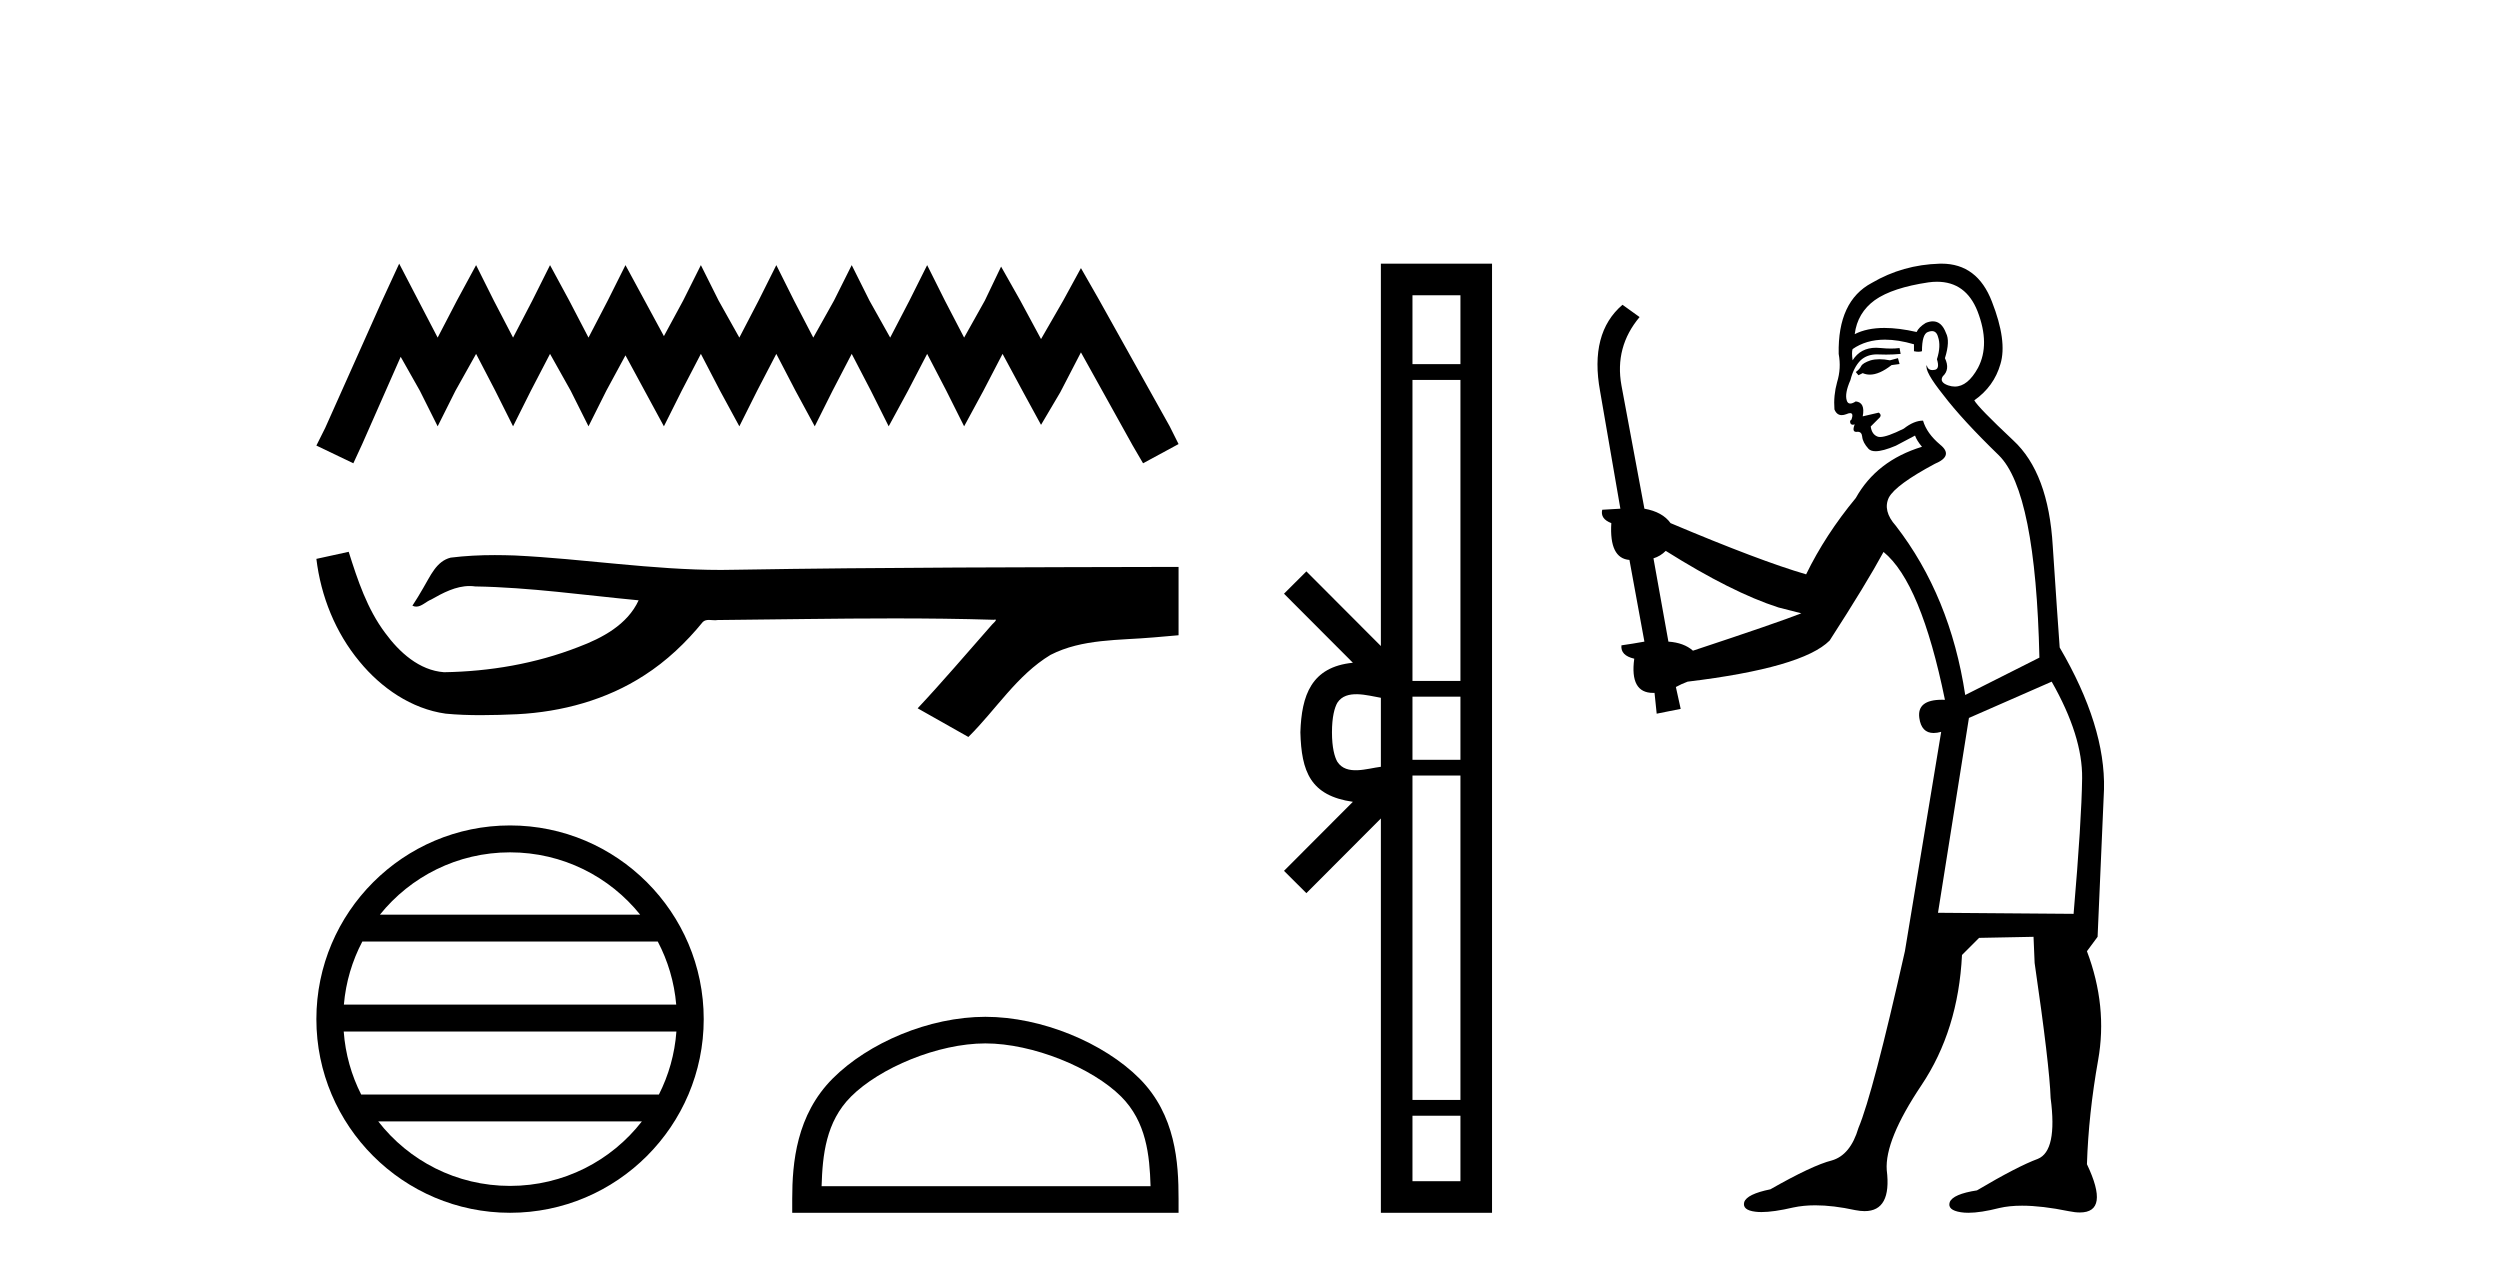
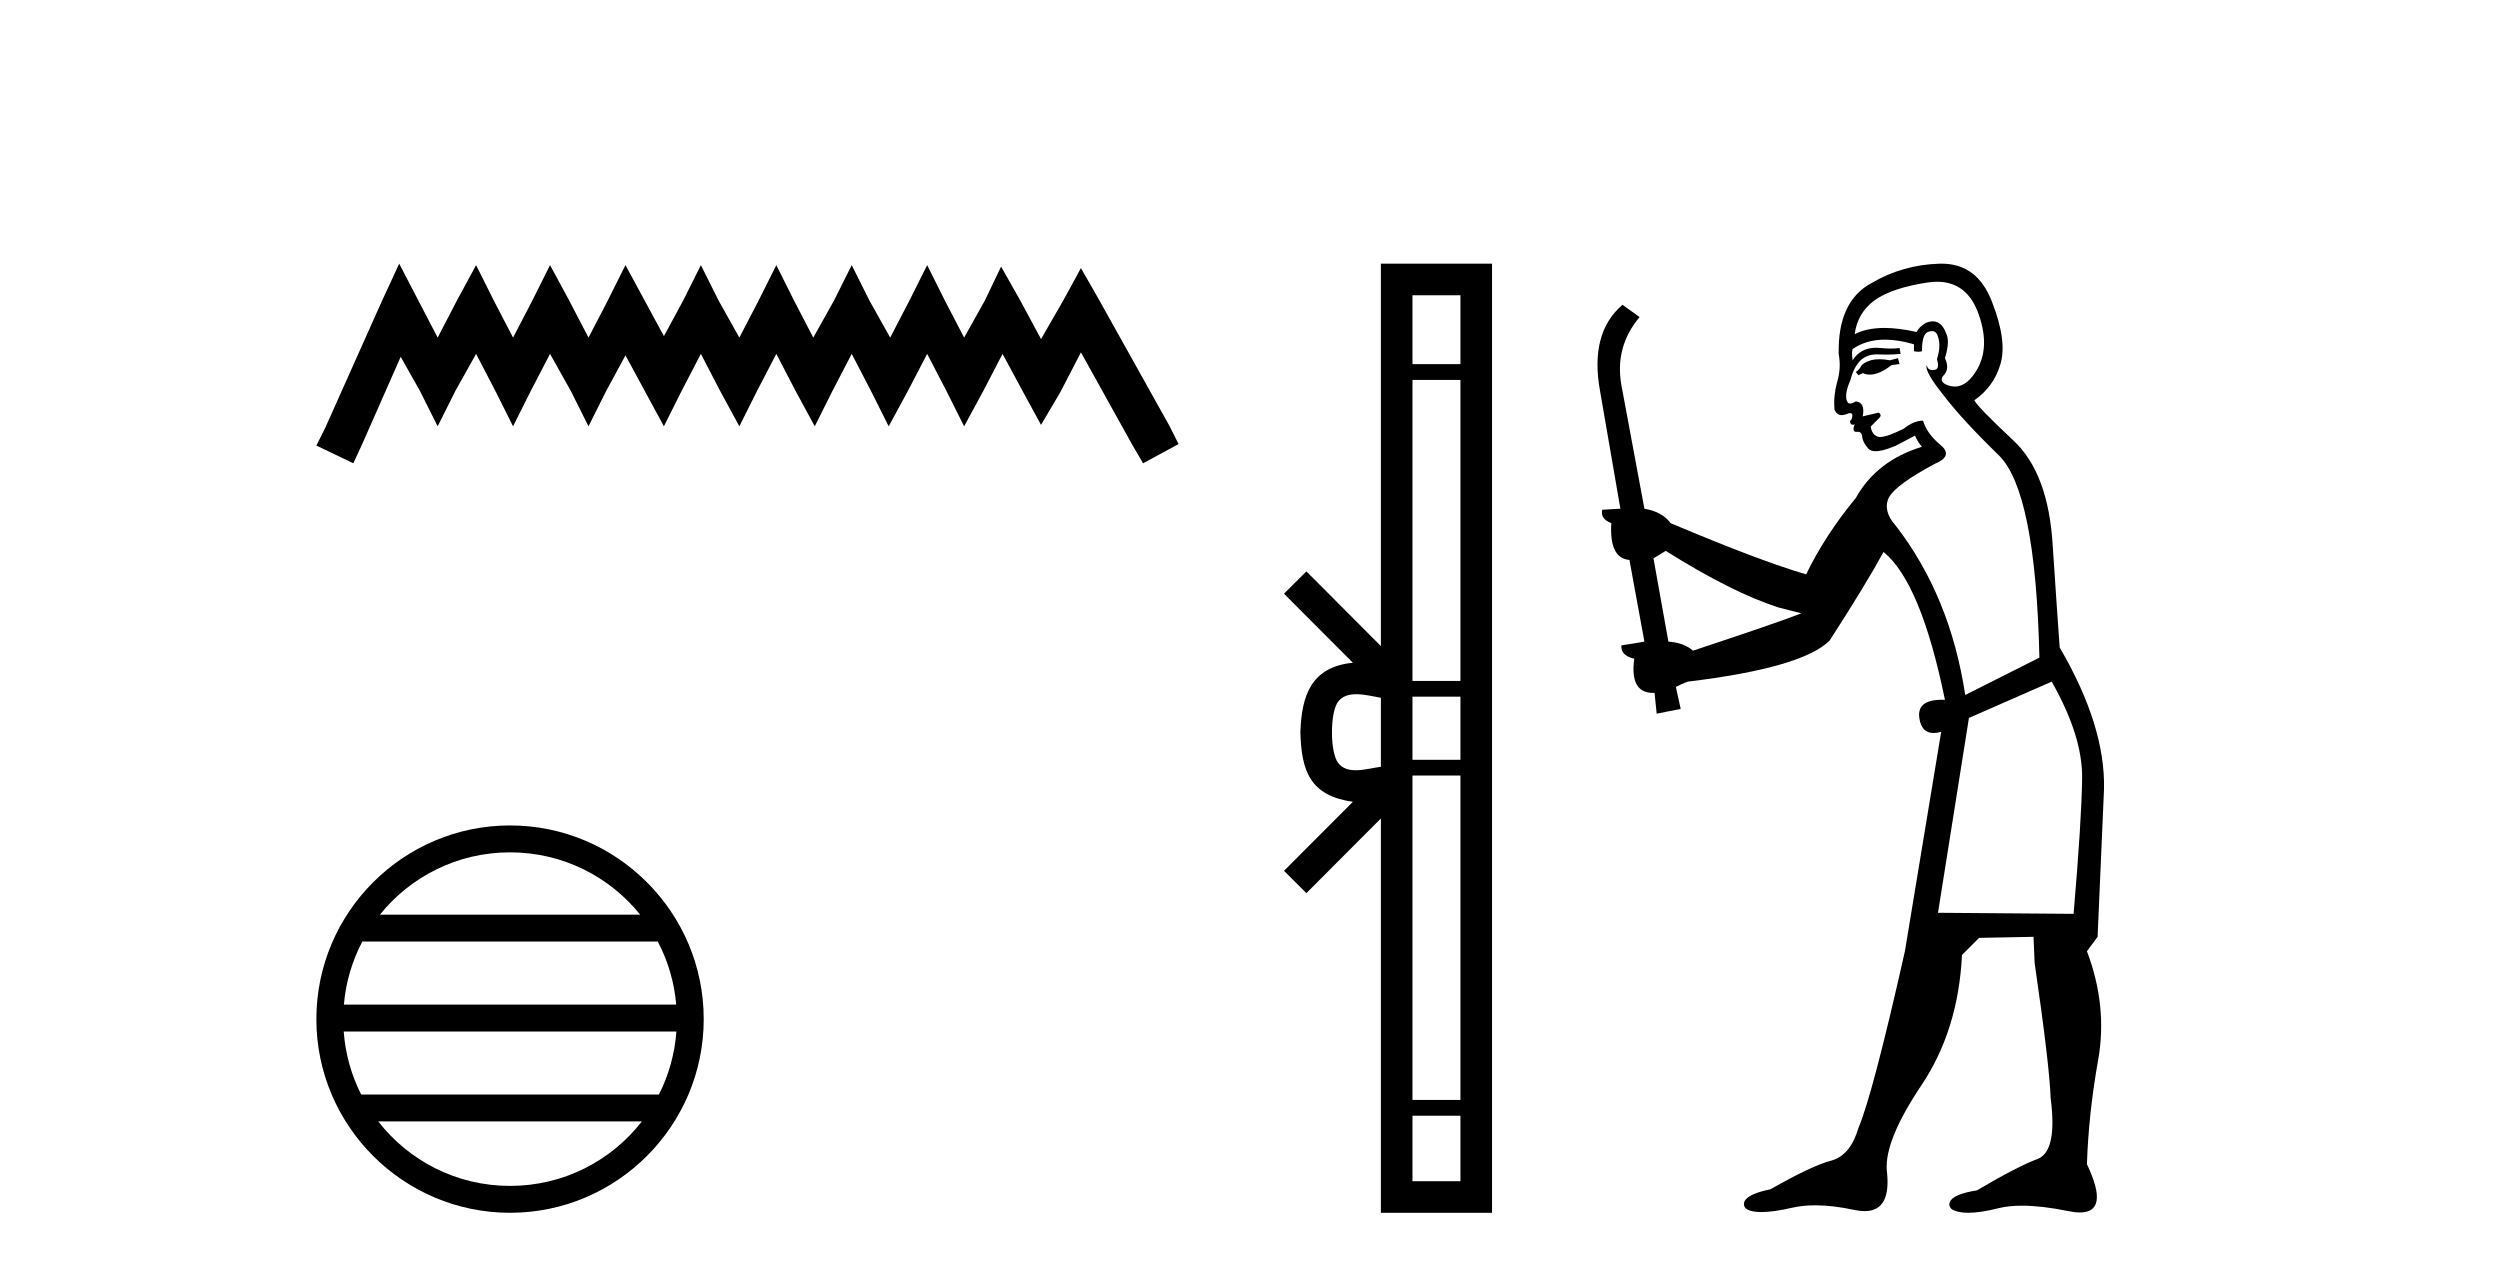
<svg xmlns="http://www.w3.org/2000/svg" width="80.0" height="41.0">
  <path d="M 12.774 8.437 L 12.206 9.667 L 10.408 13.69 L 10.124 14.258 L 11.307 14.825 L 11.591 14.21 L 12.822 11.418 L 13.437 12.507 L 14.005 13.642 L 14.573 12.507 L 15.235 11.324 L 15.85 12.507 L 16.418 13.642 L 16.986 12.507 L 17.601 11.324 L 18.264 12.507 L 18.832 13.642 L 19.4 12.507 L 20.015 11.371 L 20.63 12.507 L 21.245 13.642 L 21.813 12.507 L 22.428 11.324 L 23.043 12.507 L 23.659 13.642 L 24.227 12.507 L 24.842 11.324 L 25.457 12.507 L 26.072 13.642 L 26.64 12.507 L 27.255 11.324 L 27.87 12.507 L 28.438 13.642 L 29.054 12.507 L 29.669 11.324 L 30.284 12.507 L 30.852 13.642 L 31.467 12.507 L 32.082 11.324 L 32.745 12.554 L 33.313 13.595 L 33.928 12.554 L 34.59 11.276 L 36.247 14.258 L 36.578 14.825 L 37.714 14.21 L 37.43 13.642 L 35.158 9.573 L 34.59 8.579 L 34.022 9.62 L 33.313 10.85 L 32.65 9.62 L 32.035 8.531 L 31.514 9.62 L 30.852 10.803 L 30.237 9.62 L 29.669 8.484 L 29.101 9.62 L 28.486 10.803 L 27.823 9.62 L 27.255 8.484 L 26.687 9.62 L 26.025 10.803 L 25.41 9.62 L 24.842 8.484 L 24.274 9.62 L 23.659 10.803 L 22.996 9.62 L 22.428 8.484 L 21.86 9.62 L 21.245 10.756 L 20.63 9.62 L 20.015 8.484 L 19.447 9.62 L 18.832 10.803 L 18.216 9.62 L 17.601 8.484 L 17.033 9.62 L 16.418 10.803 L 15.803 9.62 L 15.235 8.484 L 14.62 9.62 L 14.005 10.803 L 13.389 9.62 L 12.774 8.437 Z" style="fill:#000000;stroke:none" />
-   <path d="M 11.158 17.657 L 11.135 17.663 C 10.798 17.738 10.461 17.811 10.124 17.884 C 10.268 19.08 10.733 20.242 11.506 21.171 C 12.197 22.014 13.166 22.684 14.262 22.837 C 14.637 22.873 15.013 22.885 15.39 22.885 C 15.779 22.885 16.167 22.872 16.555 22.855 C 17.981 22.781 19.407 22.396 20.612 21.614 C 21.33 21.155 21.954 20.561 22.491 19.902 C 22.546 19.85 22.614 19.838 22.687 19.838 C 22.752 19.838 22.82 19.848 22.886 19.848 C 22.914 19.848 22.941 19.846 22.967 19.841 C 24.845 19.824 26.723 19.789 28.601 19.789 C 29.667 19.789 30.733 19.8 31.799 19.833 C 31.818 19.828 31.832 19.826 31.843 19.826 C 31.94 19.826 31.728 19.988 31.696 20.043 C 30.922 20.921 30.165 21.813 29.365 22.666 C 29.906 22.972 30.447 23.278 30.988 23.583 C 31.869 22.713 32.538 21.607 33.617 20.956 C 34.635 20.435 35.81 20.495 36.918 20.397 C 37.183 20.374 37.449 20.352 37.714 20.328 C 37.714 19.599 37.714 18.87 37.714 18.141 C 33.01 18.153 28.306 18.152 23.603 18.231 C 23.426 18.236 23.25 18.238 23.074 18.238 C 20.866 18.238 18.675 17.881 16.471 17.775 C 16.259 17.768 16.046 17.763 15.834 17.763 C 15.362 17.763 14.89 17.786 14.423 17.844 C 13.958 17.957 13.767 18.446 13.544 18.815 C 13.435 19.008 13.318 19.196 13.197 19.382 C 13.24 19.403 13.281 19.412 13.32 19.412 C 13.491 19.412 13.639 19.246 13.797 19.186 C 14.174 18.971 14.586 18.753 15.027 18.753 C 15.087 18.753 15.148 18.757 15.208 18.766 C 16.959 18.795 18.695 19.046 20.436 19.21 C 20.078 19.99 19.271 20.418 18.504 20.706 C 17.139 21.238 15.67 21.488 14.208 21.511 C 13.413 21.452 12.777 20.87 12.327 20.256 C 11.75 19.488 11.444 18.564 11.158 17.657 Z" style="fill:#000000;stroke:none" />
  <path d="M 16.321 27.275 C 18.007 27.275 19.508 28.053 20.486 29.27 L 12.157 29.27 C 13.135 28.053 14.636 27.275 16.321 27.275 ZM 21.049 30.13 C 21.371 30.742 21.577 31.424 21.639 32.148 L 11.004 32.148 C 11.066 31.424 11.272 30.742 11.594 30.13 ZM 21.645 33.008 C 21.592 33.73 21.396 34.412 21.085 35.025 L 11.558 35.025 C 11.247 34.412 11.051 33.73 10.999 33.008 ZM 20.54 35.885 C 19.564 37.142 18.038 37.949 16.321 37.949 C 14.605 37.949 13.079 37.142 12.104 35.885 ZM 16.321 26.414 C 12.905 26.414 10.124 29.196 10.124 32.612 C 10.124 36.028 12.905 38.809 16.321 38.809 C 19.738 38.809 22.519 36.028 22.519 32.612 C 22.519 29.196 19.738 26.414 16.321 26.414 Z" style="fill:#000000;stroke:none" />
-   <path d="M 31.532 33.389 C 33.053 33.389 34.956 34.17 35.877 35.091 C 36.683 35.897 36.788 36.966 36.818 37.958 L 26.291 37.958 C 26.321 36.966 26.426 35.897 27.232 35.091 C 28.153 34.17 30.012 33.389 31.532 33.389 ZM 31.532 32.538 C 29.728 32.538 27.787 33.372 26.65 34.509 C 25.483 35.676 25.351 37.212 25.351 38.361 L 25.351 38.809 L 37.714 38.809 L 37.714 38.361 C 37.714 37.212 37.626 35.676 36.459 34.509 C 35.322 33.372 33.336 32.538 31.532 32.538 Z" style="fill:#000000;stroke:none" />
  <path d="M 42.623 23.433 C 42.623 22.941 42.706 22.644 42.794 22.49 C 43.079 22.044 43.762 22.257 44.188 22.329 L 44.188 24.537 C 43.752 24.59 43.087 24.831 42.794 24.375 C 42.706 24.221 42.623 23.925 42.623 23.433 ZM 45.199 35.703 L 46.734 35.703 L 46.734 37.798 L 45.199 37.798 ZM 45.199 24.817 L 46.734 24.817 L 46.734 35.198 L 45.199 35.198 ZM 45.199 22.293 L 46.734 22.293 L 46.734 24.313 L 45.199 24.313 ZM 45.199 12.157 L 46.734 12.157 L 46.734 21.789 L 45.199 21.789 ZM 45.199 9.448 L 46.734 9.448 L 46.734 11.653 L 45.199 11.653 ZM 41.088 27.867 L 41.804 28.581 L 44.188 26.191 L 44.188 38.809 L 47.745 38.809 L 47.745 8.437 L 44.188 8.437 L 44.188 20.674 L 41.804 18.284 L 41.088 18.999 L 43.292 21.208 C 41.956 21.341 41.65 22.256 41.612 23.433 C 41.645 24.69 41.93 25.462 43.292 25.658 L 41.088 27.867 Z" style="fill:#000000;stroke:none" />
-   <path d="M 60.735 11.461 L 60.478 11.53 Q 60.299 11.495 60.145 11.495 Q 59.992 11.495 59.863 11.53 Q 59.607 11.615 59.556 11.717 Q 59.505 11.82 59.385 11.905 L 59.471 12.008 L 59.607 11.94 Q 59.715 11.988 59.836 11.988 Q 60.139 11.988 60.53 11.683 L 60.786 11.649 L 60.735 11.461 ZM 61.983 9.016 Q 62.906 9.016 63.28 9.958 Q 63.69 11.017 63.297 11.769 Q 62.969 12.37 62.553 12.37 Q 62.45 12.37 62.34 12.332 Q 62.05 12.23 62.169 12.042 Q 62.409 11.82 62.238 11.461 Q 62.409 10.915 62.272 10.658 Q 62.134 10.283 61.851 10.283 Q 61.747 10.283 61.623 10.334 Q 61.401 10.47 61.332 10.624 Q 60.759 10.494 60.302 10.494 Q 59.738 10.494 59.351 10.693 Q 59.436 10.009 60 9.599 Q 60.564 9.206 61.708 9.036 Q 61.851 9.016 61.983 9.016 ZM 53.304 17.628 Q 55.422 18.96 56.908 19.438 L 57.643 19.626 Q 56.908 19.917 54.175 20.822 Q 53.885 20.566 53.389 20.532 L 52.911 17.867 Q 53.133 17.799 53.304 17.628 ZM 61.822 10.595 Q 61.967 10.595 62.016 10.778 Q 62.118 11.068 61.982 11.495 Q 62.084 11.82 61.896 11.837 Q 61.865 11.842 61.837 11.842 Q 61.686 11.842 61.657 11.683 L 61.657 11.683 Q 61.572 11.871 62.187 12.64 Q 62.784 13.426 63.963 14.57 Q 65.142 15.732 65.261 21.044 L 62.887 22.24 Q 62.409 19.08 60.666 16.825 Q 60.239 16.347 60.444 15.92 Q 60.666 15.51 61.913 14.843 Q 62.528 14.587 62.084 14.228 Q 61.657 13.87 61.537 13.46 Q 61.247 13.46 60.922 13.716 Q 60.386 13.984 60.165 13.984 Q 60.118 13.984 60.085 13.972 Q 59.898 13.904 59.863 13.648 L 60.12 13.391 Q 60.239 13.289 60.12 13.204 L 59.607 13.323 Q 59.693 12.879 59.385 12.845 Q 59.277 12.914 59.208 12.914 Q 59.123 12.914 59.095 12.811 Q 59.026 12.589 59.214 12.162 Q 59.317 11.752 59.539 11.53 Q 59.744 11.34 60.065 11.34 Q 60.092 11.34 60.12 11.342 Q 60.239 11.347 60.357 11.347 Q 60.592 11.347 60.82 11.325 L 60.786 11.137 Q 60.658 11.154 60.508 11.154 Q 60.359 11.154 60.188 11.137 Q 60.109 11.128 60.035 11.128 Q 59.536 11.128 59.283 11.53 Q 59.248 11.273 59.283 11.171 Q 59.715 10.869 60.318 10.869 Q 60.741 10.869 61.247 11.017 L 61.247 11.239 Q 61.324 11.256 61.388 11.256 Q 61.452 11.256 61.503 11.239 Q 61.503 10.693 61.691 10.624 Q 61.764 10.595 61.822 10.595 ZM 65.654 21.813 Q 66.645 23.555 66.628 24.905 Q 66.611 26.254 66.355 29.243 L 62.016 29.209 L 63.006 22.974 L 65.654 21.813 ZM 62.13 8.437 Q 62.099 8.437 62.067 8.438 Q 60.888 8.472 59.898 9.053 Q 58.804 9.633 58.838 11.325 Q 58.924 11.786 58.787 12.23 Q 58.668 12.657 58.702 13.101 Q 58.775 13.284 58.935 13.284 Q 59 13.284 59.078 13.255 Q 59.157 13.22 59.205 13.22 Q 59.321 13.22 59.248 13.426 Q 59.18 13.46 59.214 13.545 Q 59.237 13.591 59.29 13.591 Q 59.317 13.591 59.351 13.579 L 59.351 13.579 Q 59.255 13.82 59.399 13.82 Q 59.409 13.82 59.419 13.819 Q 59.433 13.817 59.446 13.817 Q 59.575 13.817 59.59 13.972 Q 59.607 14.16 59.795 14.365 Q 59.869 14.439 60.019 14.439 Q 60.251 14.439 60.666 14.263 L 61.281 13.938 Q 61.332 14.092 61.503 14.297 Q 60.051 14.741 59.385 15.937 Q 58.411 17.115 57.796 18.379 Q 56.327 17.952 53.458 16.74 Q 53.201 16.381 52.621 16.278 L 51.886 12.332 Q 51.664 11.102 52.467 10.146 L 51.92 9.753 Q 50.861 10.658 51.203 12.52 L 51.852 16.278 L 51.271 16.312 Q 51.203 16.603 51.562 16.74 Q 51.493 17.867 52.142 17.918 L 52.621 20.532 Q 52.245 20.6 51.886 20.651 Q 51.852 20.976 52.296 21.078 Q 52.147 22.173 52.899 22.173 Q 52.922 22.173 52.945 22.172 L 53.014 22.838 L 53.782 22.684 L 53.628 21.984 Q 53.816 21.881 54.004 21.813 Q 57.677 21.369 58.548 20.498 Q 59.727 18.67 60.273 17.662 Q 61.469 18.636 62.238 22.394 Q 62.19 22.392 62.145 22.392 Q 61.337 22.392 61.418 22.974 Q 61.485 23.456 61.876 23.456 Q 61.985 23.456 62.118 23.419 L 62.118 23.419 L 60.957 30.439 Q 59.932 35 59.471 36.093 Q 59.214 36.964 58.616 37.135 Q 58.001 37.289 56.652 38.058 Q 55.9 38.211 55.815 38.468 Q 55.747 38.724 56.174 38.775 Q 56.262 38.786 56.367 38.786 Q 56.756 38.786 57.387 38.639 Q 57.708 38.57 58.089 38.57 Q 58.661 38.57 59.368 38.724 Q 59.531 38.756 59.668 38.756 Q 60.538 38.756 60.376 37.443 Q 60.308 36.486 61.486 34.727 Q 62.665 32.967 62.784 30.559 L 63.331 30.012 L 65.073 29.978 L 65.108 30.815 Q 65.586 34.095 65.62 35.137 Q 65.842 36.828 65.21 37.084 Q 64.561 37.323 63.263 38.092 Q 62.494 38.211 62.392 38.468 Q 62.306 38.724 62.75 38.792 Q 62.857 38.809 62.987 38.809 Q 63.378 38.809 63.98 38.656 Q 64.296 38.582 64.706 38.582 Q 65.34 38.582 66.201 38.758 Q 66.401 38.799 66.556 38.799 Q 67.517 38.799 66.782 37.255 Q 66.833 35.649 67.14 33.924 Q 67.448 32.199 66.782 30.439 L 67.123 29.978 L 67.328 25.263 Q 67.379 23.231 65.91 20.72 Q 65.842 19.797 65.688 17.474 Q 65.552 15.134 64.424 14.092 Q 63.297 13.033 63.177 12.811 Q 63.809 12.367 64.014 11.649 Q 64.236 10.915 63.741 9.651 Q 63.275 8.437 62.13 8.437 Z" style="fill:#000000;stroke:none" />
+   <path d="M 60.735 11.461 L 60.478 11.53 Q 60.299 11.495 60.145 11.495 Q 59.992 11.495 59.863 11.53 Q 59.607 11.615 59.556 11.717 Q 59.505 11.82 59.385 11.905 L 59.471 12.008 L 59.607 11.94 Q 59.715 11.988 59.836 11.988 Q 60.139 11.988 60.53 11.683 L 60.786 11.649 L 60.735 11.461 ZM 61.983 9.016 Q 62.906 9.016 63.28 9.958 Q 63.69 11.017 63.297 11.769 Q 62.969 12.37 62.553 12.37 Q 62.45 12.37 62.34 12.332 Q 62.05 12.23 62.169 12.042 Q 62.409 11.82 62.238 11.461 Q 62.409 10.915 62.272 10.658 Q 62.134 10.283 61.851 10.283 Q 61.747 10.283 61.623 10.334 Q 61.401 10.47 61.332 10.624 Q 60.759 10.494 60.302 10.494 Q 59.738 10.494 59.351 10.693 Q 59.436 10.009 60 9.599 Q 60.564 9.206 61.708 9.036 Q 61.851 9.016 61.983 9.016 ZM 53.304 17.628 Q 55.422 18.96 56.908 19.438 L 57.643 19.626 Q 56.908 19.917 54.175 20.822 Q 53.885 20.566 53.389 20.532 L 52.911 17.867 ZM 61.822 10.595 Q 61.967 10.595 62.016 10.778 Q 62.118 11.068 61.982 11.495 Q 62.084 11.82 61.896 11.837 Q 61.865 11.842 61.837 11.842 Q 61.686 11.842 61.657 11.683 L 61.657 11.683 Q 61.572 11.871 62.187 12.64 Q 62.784 13.426 63.963 14.57 Q 65.142 15.732 65.261 21.044 L 62.887 22.24 Q 62.409 19.08 60.666 16.825 Q 60.239 16.347 60.444 15.92 Q 60.666 15.51 61.913 14.843 Q 62.528 14.587 62.084 14.228 Q 61.657 13.87 61.537 13.46 Q 61.247 13.46 60.922 13.716 Q 60.386 13.984 60.165 13.984 Q 60.118 13.984 60.085 13.972 Q 59.898 13.904 59.863 13.648 L 60.12 13.391 Q 60.239 13.289 60.12 13.204 L 59.607 13.323 Q 59.693 12.879 59.385 12.845 Q 59.277 12.914 59.208 12.914 Q 59.123 12.914 59.095 12.811 Q 59.026 12.589 59.214 12.162 Q 59.317 11.752 59.539 11.53 Q 59.744 11.34 60.065 11.34 Q 60.092 11.34 60.12 11.342 Q 60.239 11.347 60.357 11.347 Q 60.592 11.347 60.82 11.325 L 60.786 11.137 Q 60.658 11.154 60.508 11.154 Q 60.359 11.154 60.188 11.137 Q 60.109 11.128 60.035 11.128 Q 59.536 11.128 59.283 11.53 Q 59.248 11.273 59.283 11.171 Q 59.715 10.869 60.318 10.869 Q 60.741 10.869 61.247 11.017 L 61.247 11.239 Q 61.324 11.256 61.388 11.256 Q 61.452 11.256 61.503 11.239 Q 61.503 10.693 61.691 10.624 Q 61.764 10.595 61.822 10.595 ZM 65.654 21.813 Q 66.645 23.555 66.628 24.905 Q 66.611 26.254 66.355 29.243 L 62.016 29.209 L 63.006 22.974 L 65.654 21.813 ZM 62.13 8.437 Q 62.099 8.437 62.067 8.438 Q 60.888 8.472 59.898 9.053 Q 58.804 9.633 58.838 11.325 Q 58.924 11.786 58.787 12.23 Q 58.668 12.657 58.702 13.101 Q 58.775 13.284 58.935 13.284 Q 59 13.284 59.078 13.255 Q 59.157 13.22 59.205 13.22 Q 59.321 13.22 59.248 13.426 Q 59.18 13.46 59.214 13.545 Q 59.237 13.591 59.29 13.591 Q 59.317 13.591 59.351 13.579 L 59.351 13.579 Q 59.255 13.82 59.399 13.82 Q 59.409 13.82 59.419 13.819 Q 59.433 13.817 59.446 13.817 Q 59.575 13.817 59.59 13.972 Q 59.607 14.16 59.795 14.365 Q 59.869 14.439 60.019 14.439 Q 60.251 14.439 60.666 14.263 L 61.281 13.938 Q 61.332 14.092 61.503 14.297 Q 60.051 14.741 59.385 15.937 Q 58.411 17.115 57.796 18.379 Q 56.327 17.952 53.458 16.74 Q 53.201 16.381 52.621 16.278 L 51.886 12.332 Q 51.664 11.102 52.467 10.146 L 51.92 9.753 Q 50.861 10.658 51.203 12.52 L 51.852 16.278 L 51.271 16.312 Q 51.203 16.603 51.562 16.74 Q 51.493 17.867 52.142 17.918 L 52.621 20.532 Q 52.245 20.6 51.886 20.651 Q 51.852 20.976 52.296 21.078 Q 52.147 22.173 52.899 22.173 Q 52.922 22.173 52.945 22.172 L 53.014 22.838 L 53.782 22.684 L 53.628 21.984 Q 53.816 21.881 54.004 21.813 Q 57.677 21.369 58.548 20.498 Q 59.727 18.67 60.273 17.662 Q 61.469 18.636 62.238 22.394 Q 62.19 22.392 62.145 22.392 Q 61.337 22.392 61.418 22.974 Q 61.485 23.456 61.876 23.456 Q 61.985 23.456 62.118 23.419 L 62.118 23.419 L 60.957 30.439 Q 59.932 35 59.471 36.093 Q 59.214 36.964 58.616 37.135 Q 58.001 37.289 56.652 38.058 Q 55.9 38.211 55.815 38.468 Q 55.747 38.724 56.174 38.775 Q 56.262 38.786 56.367 38.786 Q 56.756 38.786 57.387 38.639 Q 57.708 38.57 58.089 38.57 Q 58.661 38.57 59.368 38.724 Q 59.531 38.756 59.668 38.756 Q 60.538 38.756 60.376 37.443 Q 60.308 36.486 61.486 34.727 Q 62.665 32.967 62.784 30.559 L 63.331 30.012 L 65.073 29.978 L 65.108 30.815 Q 65.586 34.095 65.62 35.137 Q 65.842 36.828 65.21 37.084 Q 64.561 37.323 63.263 38.092 Q 62.494 38.211 62.392 38.468 Q 62.306 38.724 62.75 38.792 Q 62.857 38.809 62.987 38.809 Q 63.378 38.809 63.98 38.656 Q 64.296 38.582 64.706 38.582 Q 65.34 38.582 66.201 38.758 Q 66.401 38.799 66.556 38.799 Q 67.517 38.799 66.782 37.255 Q 66.833 35.649 67.14 33.924 Q 67.448 32.199 66.782 30.439 L 67.123 29.978 L 67.328 25.263 Q 67.379 23.231 65.91 20.72 Q 65.842 19.797 65.688 17.474 Q 65.552 15.134 64.424 14.092 Q 63.297 13.033 63.177 12.811 Q 63.809 12.367 64.014 11.649 Q 64.236 10.915 63.741 9.651 Q 63.275 8.437 62.13 8.437 Z" style="fill:#000000;stroke:none" />
</svg>